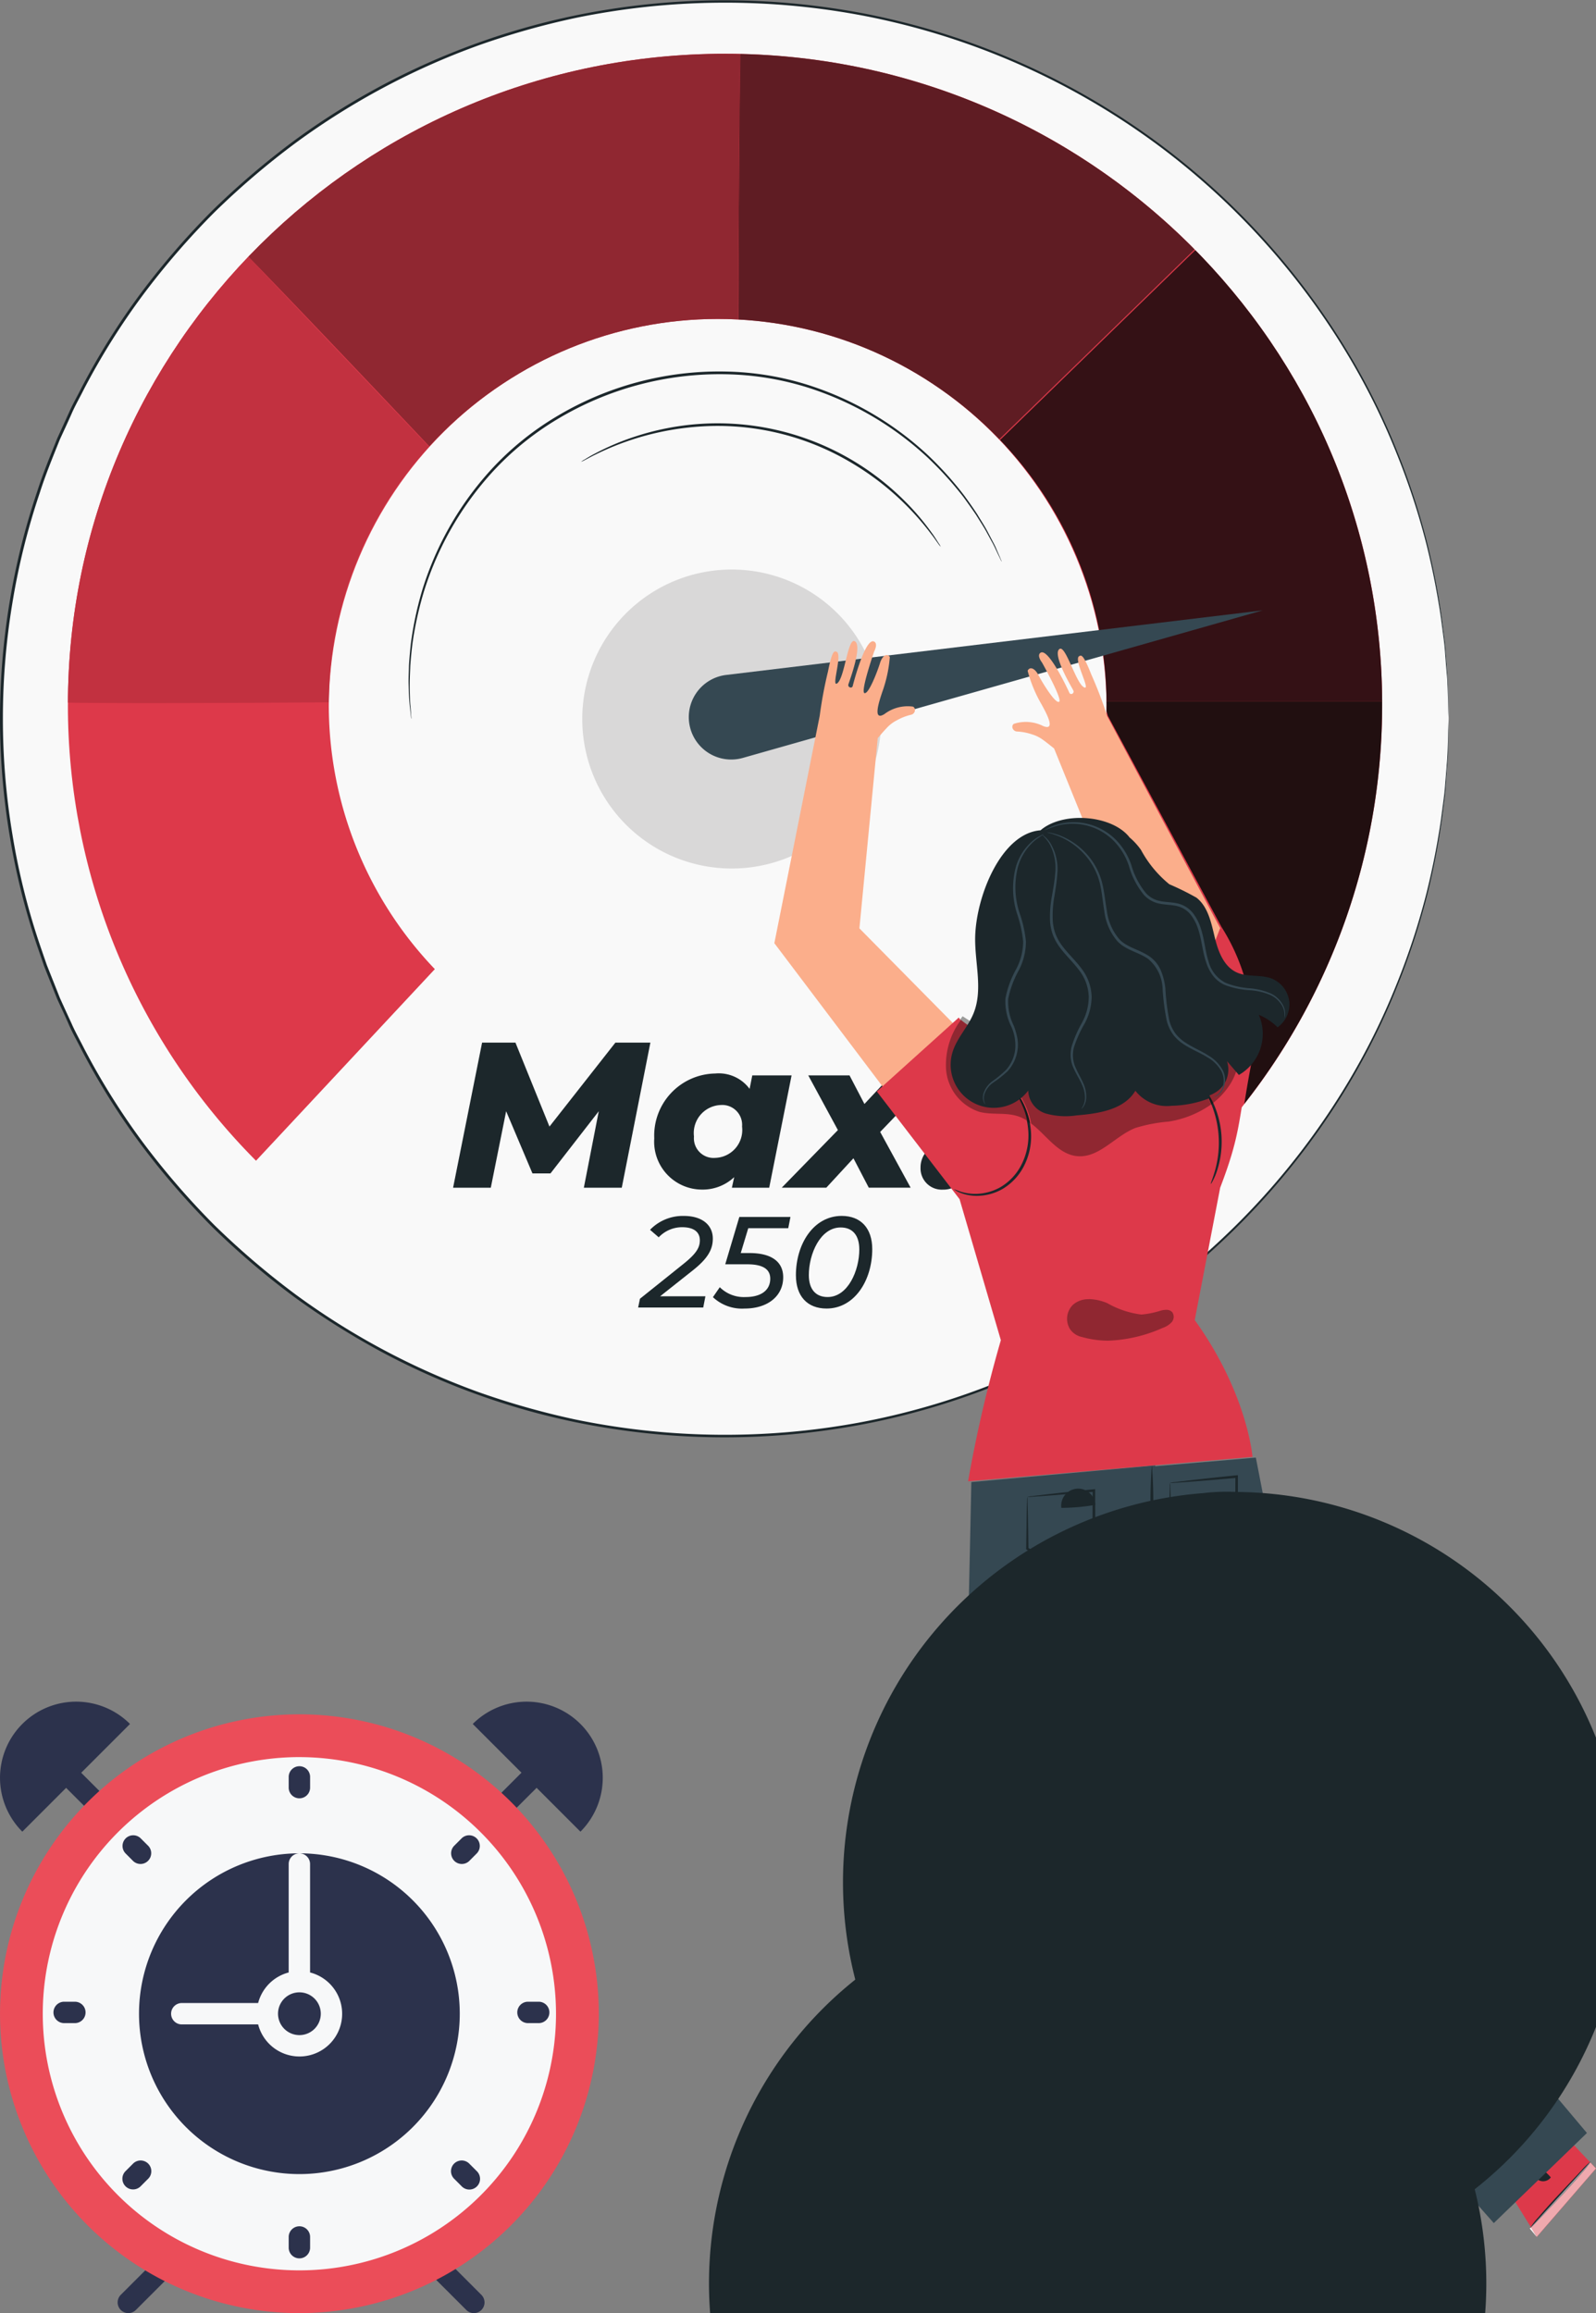
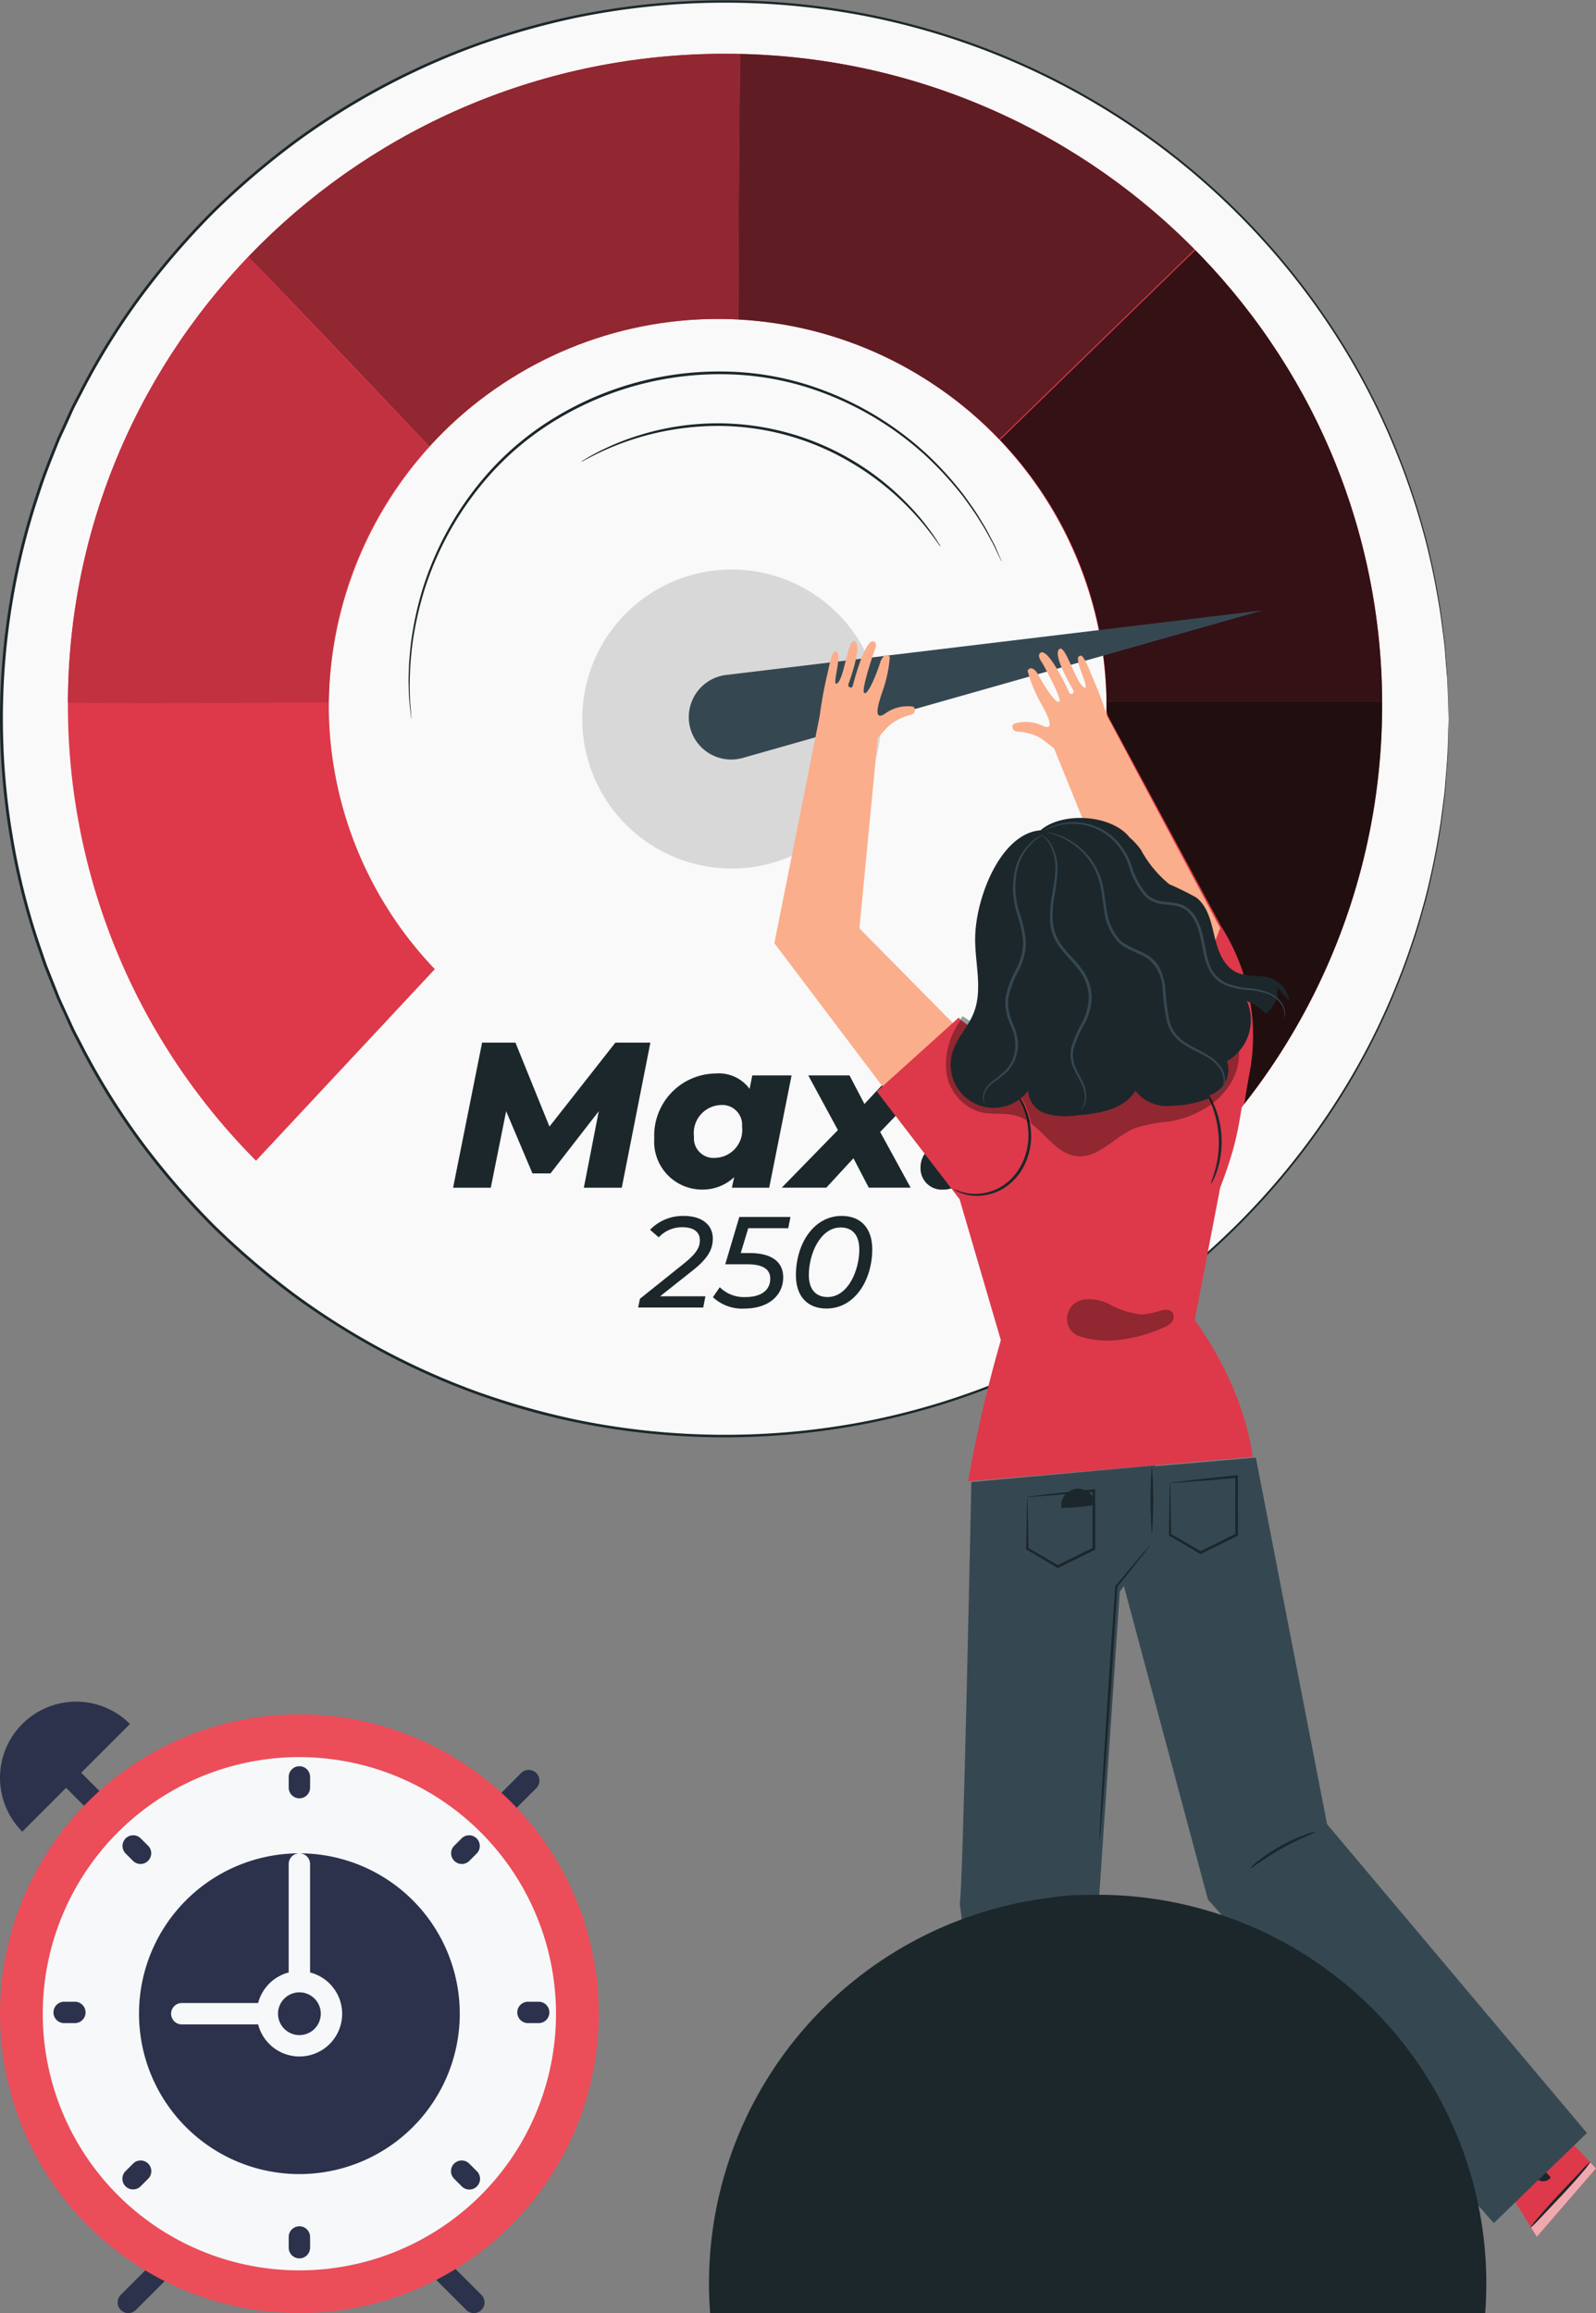
<svg xmlns="http://www.w3.org/2000/svg" width="138" height="200" viewBox="0 0 138 200">
  <rect x="0" y="0" width="138" height="200" fill="#808080" stroke="none" />
  <defs>
    <style>.a{fill:none;}.b{fill:#dd394a;}.c{fill:#1c272b;}.d{fill:#fff;}.e{fill:#efa9ae;}.f{fill:#979ca0;}.g{fill:#f9f9f9;}.h{clip-path:url(#a);}.i{fill:#210f10;}.j{fill:#341115;}.k{fill:#5f1c23;}.l{fill:#902731;}.m{fill:#401418;}.n{fill:#c23140;}.o{fill:#d9d8d8;}.p{fill:#354852;}.q{fill:#f7dadc;}.r{fill:#fbae8b;}.s{fill:#9b9b9a;}.t{fill:#190d0f;}.u{fill:#a2715b;}.v{fill:#151c1c;}.w{fill:#f7f8f9;}.x{fill:#2c324c;}.y{fill:#eb4d59;}</style>
    <clipPath id="a">
      <path class="a" d="M1684.857,4779.343a55.834,55.834,0,0,0,16.266,39.417l15.463-16.566a33.035,33.035,0,0,1-9.168-22.852,33.625,33.625,0,0,1,67.248,0,33.051,33.051,0,0,1-9.865,23.573l16.917,16.367a55.865,55.865,0,0,0,16.782-39.94c0-31.088-25.439-56.294-56.821-56.294s-56.82,25.207-56.82,56.294" transform="translate(-1684.857 -4723.049)" />
    </clipPath>
  </defs>
  <g transform="translate(-1678.631 -4718.117)">
    <path class="b" d="M1816.324,4919.353l2.007,3.243,5.116-5.908-2.7-2.854Z" transform="translate(-6.817 -11.078)" />
    <path class="c" d="M1823.08,4916.22a4.815,4.815,0,0,1-.688.911c-.453.539-1.1,1.262-1.833,2.047-.7.745-1.34,1.416-1.886,2a5.546,5.546,0,0,1-.821.79,5.026,5.026,0,0,1,.691-.909c.454-.537,1.1-1.261,1.835-2.044l1.883-2a5.683,5.683,0,0,1,.819-.794" transform="translate(-6.904 -11.215)" />
    <path class="c" d="M1818.406,4916.545a5.507,5.507,0,0,1,1.255,1.068.826.826,0,1,1-1.255-1.068" transform="translate(-6.936 -11.233)" />
-     <path class="d" d="M1823.04,4916.309h0l.492.521Zm-5.124,5.622a.163.163,0,0,1-.062.038h0l-.048.052.546.66.066.058Z" transform="translate(-6.901 -11.22)" />
    <path class="e" d="M1823.045,4916.31a10.483,10.483,0,0,1-.649.827c-.454.539-1.1,1.263-1.833,2.047-.7.743-1.34,1.417-1.888,1.993-.37.385-.636.657-.755.753l.5.808,5.114-5.908Z" transform="translate(-6.908 -11.22)" />
-     <path class="f" d="M1823.025,4916.289l-2.313,2.538c0,.009,0,.014,0,.017l-.01,0h0l-2.842,3.119,0,0a.162.162,0,0,0,.062-.04c.119-.1.384-.369.755-.752.546-.579,1.182-1.252,1.886-2,.732-.784,1.38-1.508,1.833-2.047.334-.4.562-.69.651-.827Z" transform="translate(-6.904 -11.218)" />
    <path class="f" d="M1820.885,4918.982l-.019.019.007,0,.01,0a.02.02,0,0,0,0-.016" transform="translate(-7.076 -11.372)" />
    <g transform="translate(1678.631 4718.117)">
      <path class="g" d="M1803.9,4780.262c0,34.264-28.013,62.041-62.568,62.041s-62.565-27.777-62.565-62.041,28.012-62.041,62.565-62.041S1803.9,4746,1803.9,4780.262" transform="translate(-1678.638 -4718.123)" />
      <path class="c" d="M1803.888,4780.256s-.017-.34-.038-1.006q-.016-.5-.037-1.238c-.013-.494-.028-1.066-.091-1.711s-.108-1.371-.171-2.168c-.082-.8-.212-1.663-.329-2.6a65.142,65.142,0,0,0-1.271-6.424,61.223,61.223,0,0,0-2.564-7.79,59.558,59.558,0,0,0-4.352-8.735,62.89,62.89,0,0,0-15.876-17.613,62.614,62.614,0,0,0-26.306-11.576,64.01,64.01,0,0,0-24.477.278,66.772,66.772,0,0,0-8.351,2.362,62.79,62.79,0,0,0-15.819,8.433,67.906,67.906,0,0,0-7.049,6.02,66.77,66.77,0,0,0-6.169,7.138,60.82,60.82,0,0,0-5.091,8.127c-.359.721-.765,1.422-1.088,2.165s-.673,1.475-1.01,2.215c-.6,1.507-1.226,3.015-1.722,4.575a60.007,60.007,0,0,0-2.38,9.579,61.219,61.219,0,0,0,0,19.934,59.867,59.867,0,0,0,2.378,9.583l.4,1.162.2.579.225.569q.455,1.135.9,2.27.5,1.107,1.011,2.213c.321.742.727,1.443,1.087,2.165a60.827,60.827,0,0,0,5.091,8.131,67.142,67.142,0,0,0,6.17,7.144,68.811,68.811,0,0,0,7.05,6.02,62.709,62.709,0,0,0,15.822,8.435,67.231,67.231,0,0,0,8.353,2.362,64.038,64.038,0,0,0,24.48.275,62.6,62.6,0,0,0,26.3-11.575,62.883,62.883,0,0,0,15.876-17.615,59.71,59.71,0,0,0,4.353-8.736,61.271,61.271,0,0,0,2.562-7.787,65.253,65.253,0,0,0,1.271-6.424c.117-.942.247-1.807.329-2.6q.094-1.2.171-2.168c.063-.646.077-1.217.091-1.71s.026-.9.037-1.238c.021-.666.038-1.006.038-1.006s0,.34-.012,1.006c-.007.334-.017.746-.026,1.24s-.016,1.063-.077,1.711-.1,1.373-.162,2.171c-.077.8-.2,1.667-.316,2.609a64.2,64.2,0,0,1-1.25,6.437,61.024,61.024,0,0,1-2.547,7.808,59.519,59.519,0,0,1-4.339,8.762,62.954,62.954,0,0,1-15.891,17.682,62.759,62.759,0,0,1-26.373,11.64,64.178,64.178,0,0,1-24.563-.261,62.28,62.28,0,0,1-16.546-5.977,66.255,66.255,0,0,1-7.726-4.847,68.524,68.524,0,0,1-7.077-6.041,67.314,67.314,0,0,1-6.195-7.167,60.872,60.872,0,0,1-5.114-8.16c-.362-.726-.77-1.429-1.094-2.175s-.673-1.481-1.012-2.223q-.455-1.136-.908-2.277l-.225-.571-.2-.583-.4-1.164a60.219,60.219,0,0,1-2.389-9.623,61.562,61.562,0,0,1,0-20.013,60.386,60.386,0,0,1,2.389-9.616c.5-1.566,1.125-3.08,1.732-4.594l1.013-2.223c.324-.745.732-1.447,1.093-2.173a61.178,61.178,0,0,1,5.114-8.158,67.457,67.457,0,0,1,6.195-7.166,68.925,68.925,0,0,1,7.075-6.04,62.482,62.482,0,0,1,24.266-10.82,64.228,64.228,0,0,1,24.562-.263,62.712,62.712,0,0,1,26.374,11.639,62.922,62.922,0,0,1,15.888,17.681,59.654,59.654,0,0,1,4.344,8.762,61.007,61.007,0,0,1,2.545,7.811,64.166,64.166,0,0,1,1.252,6.437c.113.944.239,1.811.316,2.609.061.8.113,1.524.162,2.171s.068,1.219.077,1.713.019.906.026,1.24c.012.666.012,1.006.012,1.006" transform="translate(-1678.631 -4718.118)" />
      <g transform="translate(5.87 4.65)">
        <g class="h">
          <path class="b" d="M1716.587,4802.195a33.023,33.023,0,0,1-9.17-22.85,33.625,33.625,0,0,1,67.247,0,33.058,33.058,0,0,1-9.865,23.571l16.918,16.367a55.856,55.856,0,0,0,16.781-39.938c0-31.089-25.439-56.3-56.82-56.3s-56.821,25.207-56.821,56.3a55.838,55.838,0,0,0,16.269,39.417Z" transform="translate(-1684.857 -4723.049)" />
          <path class="i" d="M1802.558,4782.451h-23.836c0,.1,0,.193,0,.29,0,.186,0,.367,0,.552.042.131.082.262.119.392h0l9.864,18.331,0-.009a17.561,17.561,0,0,1,2.474,12.076c-.237,1.264-.4,2.27-.543,3.154a55.716,55.716,0,0,0,11.917-34.494v-.29M1777,4793.295a33.3,33.3,0,0,1-8.143,13.017l4.143,4.007a10.253,10.253,0,0,1,.958-.451,24.924,24.924,0,0,1,4.724-1.438l2.322-5.354Z" transform="translate(-1688.917 -4726.445)" />
          <path class="j" d="M1786.436,4741.055l-16.883,16.416a33.05,33.05,0,0,1,9.205,22.614h23.833a55.847,55.847,0,0,0-16.156-39.029" transform="translate(-1688.951 -4724.078)" />
          <path class="k" d="M1745.94,4723.066l-.145,22.276c0,.254,0,.5,0,.739a33.665,33.665,0,0,1,22.544,10.3l16.883-16.416a56.884,56.884,0,0,0-39.287-16.9" transform="translate(-1687.802 -4723.05)" />
          <path class="l" d="M1742.47,4723.05a56.913,56.913,0,0,0-41.216,17.542c3.542,3.621,11.322,11.823,15.651,16.4a33.68,33.68,0,0,1,24.928-10.958c.605,0,1.206.017,1.8.048l0-.739c-.03-6.715.079-17.546.131-22.277-.433-.01-.866-.014-1.3-.014" transform="translate(-1685.65 -4723.049)" />
          <path class="m" d="M1745.927,4723.065c-.052,4.731-.161,15.563-.131,22.277l.145-22.277h-.013" transform="translate(-1687.802 -4723.05)" />
          <path class="n" d="M1700.455,4741.664a55.834,55.834,0,0,0-15.6,38.552c1.628.027,4.119.04,7,.04,4.8,0,10.7-.032,15.56-.064a33,33,0,0,1,8.664-22.1Z" transform="translate(-1684.857 -4724.113)" />
        </g>
      </g>
      <path class="o" d="M1757.376,4783.239a12.926,12.926,0,1,1-12.926-12.926,12.927,12.927,0,0,1,12.926,12.926" transform="translate(-1681.178 -4721.07)" />
      <path class="p" d="M1741.186,4784.316h0a3.669,3.669,0,0,0,4.525,2.5l44.952-12.758-46.393,5.585a3.669,3.669,0,0,0-3.083,4.672" transform="translate(-1681.482 -4721.284)" />
      <path class="c" d="M1736.878,4813.675l-2.474,12.545h-3.279l1.29-6.614-4.175,5.377h-1.559l-2.275-5.377-1.327,6.614h-3.26l2.507-12.545h2.885l2.941,7.258,5.7-7.258Z" transform="translate(-1680.642 -4723.526)" />
      <g transform="translate(56.565 92.819)">
        <path class="c" d="M1745.719,4821.095a1.719,1.719,0,0,0-1.846-1.863,2.427,2.427,0,0,0-2.312,2.723,1.7,1.7,0,0,0,1.846,1.846,2.41,2.41,0,0,0,2.312-2.706m4.282-4.425-1.935,9.711h-3.227l.2-.913a3.982,3.982,0,0,1-2.812,1.075,4.141,4.141,0,0,1-4.1-4.426,5.37,5.37,0,0,1,5.268-5.61,3.316,3.316,0,0,1,2.976,1.328l.232-1.165Z" transform="translate(-1738.121 -4816.507)" />
      </g>
      <path class="c" d="M1758.226,4821.57l2.634,4.82h-3.619l-1.327-2.545-2.348,2.545h-3.853l4.857-4.981-2.563-4.73h3.567l1.29,2.472,2.312-2.472h3.745Z" transform="translate(-1682.12 -4723.698)" />
      <g transform="translate(55.177 98.827)">
        <path class="c" d="M1762.486,4825.042a2.113,2.113,0,0,1,2.185-2.168,1.793,1.793,0,0,1,1.918,1.864,2.12,2.12,0,0,1-2.169,2.169,1.837,1.837,0,0,1-1.935-1.865" transform="translate(-1738.067 -4822.874)" />
        <path class="c" d="M1738.488,4836.509h3.916l-.189.973h-5.628l.157-.759,3.814-3.055c1.051-.851,1.364-1.365,1.364-2,0-.683-.481-1.13-1.532-1.13a2.78,2.78,0,0,0-2.024.873l-.75-.648a3.929,3.929,0,0,1,2.932-1.2c1.589,0,2.495.8,2.495,1.958,0,.906-.392,1.691-1.734,2.752Z" transform="translate(-1736.586 -4823.256)" />
        <path class="c" d="M1746.5,4830.63l-.65,2.148h.761c2,0,2.91.827,2.91,2.09,0,1.624-1.331,2.709-3.334,2.709a3.675,3.675,0,0,1-2.742-.985l.593-.861a2.951,2.951,0,0,0,2.227.851c1.352,0,2.136-.593,2.136-1.589,0-.771-.56-1.243-1.991-1.243h-1.9l1.219-4.093h4.42l-.191.972Z" transform="translate(-1736.978 -4823.262)" />
        <path class="c" d="M1756.536,4832.459c0-1.243-.6-1.9-1.611-1.9-1.767,0-2.752,2.293-2.752,4.116,0,1.242.605,1.9,1.624,1.9,1.756,0,2.74-2.294,2.74-4.117m-5.482,2.237c0-2.718,1.533-5.135,3.961-5.135,1.645,0,2.64,1.062,2.64,2.875,0,2.718-1.544,5.135-3.95,5.135-1.655,0-2.65-1.062-2.65-2.875" transform="translate(-1737.413 -4823.256)" />
      </g>
      <path class="b" d="M1773.222,4927.851l.013-.8,8.075.062-.015,2.628-.5.027c-2.218.1-11.288.374-12.766-.054-1.651-.477,5.192-1.867,5.192-1.867" transform="translate(-1683.004 -4729.951)" />
      <path class="e" d="M1781.733,4927.57a2.875,2.875,0,0,0-1.665.542,2.589,2.589,0,0,0-1.025,1.5l2.885-.008,0,.061.019-2.088c-.073-.007-.145-.009-.218-.009" transform="translate(-1683.622 -4729.98)" />
      <path class="d" d="M1769.844,4928.746c-.071.019-.255.068-.485.14.157-.046.32-.094.485-.14m-2.053.821c-.05.061-.06.116-.019.166a.662.662,0,0,0,.322.1c-.025-.006-.045-.01-.066-.017-.23-.066-.295-.152-.237-.247m13.5.274-.5.026c-1.184.054-4.309.155-7.2.176h.514c2.588,0,5.388-.065,7.182-.2" transform="translate(-1683.003 -4730.047)" />
      <path class="e" d="M1769.877,4928.737a.236.236,0,0,0-.033.009c-.166.045-.327.093-.483.138a4.722,4.722,0,0,0-1.57.685c-.058.1.008.178.236.245.021.005.044.012.067.016a50.542,50.542,0,0,0,5.5.214c2.889-.021,6.016-.122,7.2-.176l.5-.027-.007-.106-2.908.031.019-.085-7.82.023s-.233-.946-.7-.967" transform="translate(-1683.004 -4730.047)" />
      <path class="q" d="M1781.926,4929.731l-2.885.007c-.006.028-.012.057-.016.083l2.9-.031Z" transform="translate(-1683.621 -4730.104)" />
      <path class="c" d="M1781.409,4929.722a.567.567,0,0,1-.139.012l-.4.021-1.462.051c-1.234.034-2.939.063-4.824.055s-3.59-.052-4.822-.1q-.866-.037-1.462-.064c-.145-.009-.275-.017-.4-.022a.833.833,0,0,1-.137-.016.857.857,0,0,1,.139,0l.4.006,1.462.035c1.234.029,2.939.062,4.822.07s3.586-.008,4.822-.027l1.46-.022c.148,0,.278,0,.4,0a.75.75,0,0,1,.139,0" transform="translate(-1683.003 -4730.1)" />
      <path class="c" d="M1770.7,4929.813a2.91,2.91,0,0,0-.268-.649,3.1,3.1,0,0,0-.492-.522,1.061,1.061,0,0,1,.575.475.948.948,0,0,1,.185.7" transform="translate(-1683.181 -4730.041)" />
      <path class="c" d="M1773.25,4928.673c-.023.013-.135-.116-.251-.288s-.191-.324-.168-.336.135.116.251.289.19.324.168.336" transform="translate(-1683.326 -4730.007)" />
      <path class="c" d="M1773.94,4928.351c-.019.018-.143-.061-.282-.176s-.235-.226-.216-.245.145.061.282.176.235.226.216.245" transform="translate(-1683.356 -4730)" />
      <path class="c" d="M1774.362,4927.627a1.041,1.041,0,0,1-.419.048,1.011,1.011,0,0,1-.422-.044,1.987,1.987,0,0,1,.84,0" transform="translate(-1683.358 -4729.981)" />
      <path class="c" d="M1774.51,4927.1a.86.86,0,0,1-.469.125.877.877,0,0,1-.484-.062,2.775,2.775,0,0,1,.477-.029,3.026,3.026,0,0,1,.475-.033" transform="translate(-1683.359 -4729.953)" />
      <path class="c" d="M1772.9,4927.977a1.633,1.633,0,0,1-.517-.005,3.189,3.189,0,0,1-.55-.116,1.662,1.662,0,0,1-.313-.121.27.27,0,0,1-.126-.151.186.186,0,0,1,.081-.192.987.987,0,0,1,1.167.265.837.837,0,0,1,.166.32c.021.083.019.129.012.131a1.28,1.28,0,0,0-.232-.41.916.916,0,0,0-.437-.27.849.849,0,0,0-.616.035c-.083.056-.052.145.04.2a1.579,1.579,0,0,0,.288.116,3.86,3.86,0,0,0,.531.132c.309.052.506.054.506.068" transform="translate(-1683.249 -4729.965)" />
      <path class="c" d="M1772.848,4927.987a.437.437,0,0,1-.057-.334.753.753,0,0,1,.143-.351.532.532,0,0,1,.434-.242.193.193,0,0,1,.157.223.5.5,0,0,1-.092.214,1.415,1.415,0,0,1-.247.289.71.71,0,0,1-.3.192c-.008-.011.1-.085.246-.237a1.667,1.667,0,0,0,.22-.286c.073-.1.122-.285-.008-.308s-.261.109-.342.2a.778.778,0,0,0-.147.311,1.535,1.535,0,0,0-.012.323" transform="translate(-1683.322 -4729.951)" />
      <path class="c" d="M1781.909,4927.554c0,.017-.231-.021-.593.017a2.7,2.7,0,0,0-1.3.489,2.4,2.4,0,0,0-.818,1.059c-.127.319-.141.535-.158.533a.46.46,0,0,1,0-.152,1.929,1.929,0,0,1,.092-.4,2.33,2.33,0,0,1,.826-1.109,2.594,2.594,0,0,1,1.354-.484,2.292,2.292,0,0,1,.441.013.448.448,0,0,1,.158.035" transform="translate(-1683.622 -4729.977)" />
      <path class="c" d="M1777.816,4929.048a7.08,7.08,0,0,1-2.35.009c0-.024.529.006,1.177,0s1.171-.04,1.173-.014" transform="translate(-1683.447 -4730.064)" />
      <path class="c" d="M1779.615,4929.056c.021.019-.043.1-.1.216s-.086.209-.114.206-.04-.118.025-.246.17-.195.187-.176" transform="translate(-1683.653 -4730.065)" />
      <path class="c" d="M1780.247,4928.33c.019.019-.033.1-.119.175s-.166.126-.184.107.033-.1.116-.171.168-.126.187-.11" transform="translate(-1683.681 -4730.023)" />
      <path class="c" d="M1781.142,4928c-.007.025-.114.023-.23.062s-.206.1-.226.079.048-.121.2-.166.27,0,.261.024" transform="translate(-1683.717 -4730.002)" />
      <path class="c" d="M1781.8,4927.847c.009.022-.038.062-.1.084s-.129.025-.14,0,.038-.059.1-.084.131-.022.14,0" transform="translate(-1683.762 -4729.995)" />
      <path class="r" d="M1768.833,4814.34l-12.47-12.634,1.584-16.453.285-.326c.156-.181.332-.377.536-.593a3.07,3.07,0,0,1,.826-.614,4.763,4.763,0,0,1,1.193-.474c.389-.055.518-.546.207-.713a3.336,3.336,0,0,0-2.466.643c-1.076.678-.422-1.19-.2-1.875a11.668,11.668,0,0,0,.666-3.063c-.23-.337-.645-.149-.854.54s-.982,2.712-1.342,2.586.842-3.6.842-3.6.377-.7-.031-.865c-.738-.289-1.736,3.488-1.823,3.849-.058.251-.454.126-.375-.139s1.275-3.438.526-3.739c-.574-.232-.85,3.1-1.464,3.627s.469-2.509-.089-2.709c-.207-.075-.373-.1-.743,1.729a36.171,36.171,0,0,0-.711,3.813h0l-3.922,19.659,12.271,16.247Z" transform="translate(-1682.053 -4721.437)" />
      <path class="r" d="M1776.426,4778.21c-.513.3,1.1,3.092.4,2.682s-1.566-3.638-2.09-3.308c-.683.432,1.057,3.329,1.186,3.586s-.24.442-.344.2c-.15-.34-1.807-3.875-2.481-3.459-.373.23.123.856.123.856s1.8,3.2,1.474,3.386-1.45-1.656-1.784-2.3-.771-.752-.937-.377a11.673,11.673,0,0,0,1.2,2.9c.344.632,1.321,2.353.141,1.877a3.329,3.329,0,0,0-2.54-.19c-.276.218-.062.681.332.664a4.823,4.823,0,0,1,1.259.25,3.071,3.071,0,0,1,.92.457c.243.176.451.338.635.487l.34.272L1781,4802.8l-6.12,14.245,9.486,3.529,4.264-18.836-9.774-18.333h0a36.136,36.136,0,0,0-1.385-3.625c-.689-1.734-.849-1.678-1.039-1.568" transform="translate(-1683.117 -4721.476)" />
      <path class="p" d="M1797.293,4883.371l-6.161-31.7-8.7.746,0-.072-15.9,1.44s-.743,36.406-1.008,36.406l4.355,33.185v.006l12.548-.572-4.851-33.035,1.791-26.509s.14-.194.356-.488l7.263,27.1,24.722,27.98,8.052-7.79Z" transform="translate(-1682.544 -4725.642)" />
      <path class="c" d="M1778.671,4885.227a1.1,1.1,0,0,1-.006-.271c.006-.2.016-.46.026-.773.038-.707.087-1.672.149-2.848.154-2.433.359-5.736.586-9.386.232-3.314.441-6.34.6-8.654l0-.029.019-.022c.9-1.07,1.641-1.95,2.177-2.588.249-.284.448-.517.606-.7a1.423,1.423,0,0,1,.225-.232,1.564,1.564,0,0,1-.184.265l-.567.73c-.52.652-1.24,1.547-2.113,2.64l.021-.054c-.145,2.314-.337,5.344-.544,8.658-.255,3.648-.487,6.95-.657,9.38-.093,1.176-.17,2.139-.228,2.843-.029.314-.054.569-.073.772a1.153,1.153,0,0,1-.043.267" transform="translate(-1683.594 -4726.128)" />
      <path class="c" d="M1783.449,4852.388a37.565,37.565,0,0,1,0,6.064,37.866,37.866,0,0,1,0-6.064" transform="translate(-1683.85 -4725.721)" />
      <path class="c" d="M1772.084,4855.271a2.468,2.468,0,0,1,.392-.064c.3-.035.688-.083,1.16-.139,1-.116,2.455-.278,4.195-.455l.119-.012v.12c0,1.492.01,3.208.014,5.034v.077l-.069.033-.089.046c-1.06.521-2.08,1.02-3.034,1.491l-.059.027-.054-.031-2.626-1.558-.049-.029v-.056c.021-1.346.039-2.466.052-3.293.01-.359.018-.655.025-.892a1.4,1.4,0,0,1,.022-.3,2,2,0,0,1,.023.336c.007.242.015.545.025.912.014.814.031,1.915.052,3.236l-.05-.087c.8.461,1.686.975,2.644,1.526l-.109,0c.954-.472,1.969-.978,3.027-1.5l.092-.043-.069.11c0-1.825.01-3.542.015-5.034l.118.108c-1.7.151-3.125.265-4.139.342-.484.033-.88.063-1.188.083a2.927,2.927,0,0,1-.44.016" transform="translate(-1683.255 -4725.846)" />
      <path class="c" d="M1785.063,4853.99a2.227,2.227,0,0,1,.391-.064c.3-.035.689-.083,1.16-.139,1-.117,2.455-.278,4.2-.454l.118-.013v.12c0,1.491.01,3.208.014,5.034v.077l-.068.033-.09.043c-1.06.523-2.08,1.023-3.034,1.494l-.057.027-.054-.031-2.626-1.557-.05-.029v-.056c.021-1.347.038-2.466.052-3.293.01-.361.019-.655.025-.892a1.305,1.305,0,0,1,.023-.3,2.16,2.16,0,0,1,.023.337c.007.242.014.545.024.912.012.813.031,1.914.052,3.236l-.05-.088c.8.461,1.687.975,2.645,1.527l-.11,0,3.029-1.5.09-.043-.068.11c0-1.825.01-3.542.014-5.034l.119.108c-1.7.151-3.125.265-4.14.342-.483.033-.879.063-1.188.083a2.945,2.945,0,0,1-.439.016" transform="translate(-1683.897 -4725.773)" />
      <path class="c" d="M1777.96,4856.043a17.464,17.464,0,0,1-2.93.259,1.472,1.472,0,1,1,2.93-.259" transform="translate(-1683.26 -4725.927)" />
-       <path class="c" d="M1790.826,4854.861a33.756,33.756,0,1,1-2.887.1,17.183,17.183,0,0,1,2.887-.1" transform="translate(-1683.904 -4725.861)" />
      <path class="c" d="M1776.912,4891.785a33.606,33.606,0,1,1-2.868.227,16.948,16.948,0,0,1,2.868-.227" transform="translate(-1683.217 -4727.934)" />
      <path class="c" d="M1798.031,4886.017c.024.069-1.357.553-2.92,1.432s-2.707,1.792-2.754,1.734a3.175,3.175,0,0,1,.7-.66,14.6,14.6,0,0,1,4.042-2.256,3.142,3.142,0,0,1,.93-.25" transform="translate(-1684.266 -4727.626)" />
      <path class="c" d="M1766.926,4768.607a1.067,1.067,0,0,1-.093-.174l-.252-.52c-.111-.229-.236-.519-.408-.849l-.614-1.124c-.237-.42-.535-.867-.842-1.366-.327-.487-.7-1.008-1.1-1.558a30.121,30.121,0,0,0-3.124-3.439,27.382,27.382,0,0,0-10.365-6.035,25.084,25.084,0,0,0-7.021-1.138,27.274,27.274,0,0,0-14.616,3.892,25.074,25.074,0,0,0-5.525,4.479,27.407,27.407,0,0,0-5.991,10.392,29.833,29.833,0,0,0-1,4.538c-.081.678-.143,1.313-.185,1.9-.019.587-.054,1.122-.052,1.606s.021.908.027,1.281.052.685.068.938.029.436.04.577a1.251,1.251,0,0,1,.007.2,1.068,1.068,0,0,1-.031-.195c-.015-.144-.038-.332-.064-.576s-.069-.567-.091-.937-.031-.805-.05-1.286.019-1.023.029-1.611c.035-.587.091-1.226.166-1.911a29.5,29.5,0,0,1,.968-4.57,27.4,27.4,0,0,1,5.991-10.494,25.1,25.1,0,0,1,5.567-4.531,27.357,27.357,0,0,1,14.747-3.927,25.093,25.093,0,0,1,7.082,1.163,27.363,27.363,0,0,1,10.417,6.125,29.6,29.6,0,0,1,3.112,3.482c.4.557.772,1.082,1.093,1.575.3.506.6.959.828,1.384s.423.806.6,1.14.282.627.387.859.172.4.228.531a1.338,1.338,0,0,1,.071.185" transform="translate(-1680.313 -4720.043)" />
      <path class="c" d="M1762.48,4767.586a2.177,2.177,0,0,1-.222-.285c-.143-.185-.328-.479-.606-.827a23.838,23.838,0,0,0-6.945-6.181,22.574,22.574,0,0,0-13.1-3.095,23.919,23.919,0,0,0-8.975,2.421c-.4.188-.7.369-.913.47a2.2,2.2,0,0,1-.323.156,1.64,1.64,0,0,1,.3-.2c.2-.116.493-.311.894-.512a21.67,21.67,0,0,1,3.488-1.478,22.9,22.9,0,0,1,5.516-1.083,22.838,22.838,0,0,1,17.681,6.561,21.259,21.259,0,0,1,2.458,2.882c.268.359.439.664.57.858a1.688,1.688,0,0,1,.18.312" transform="translate(-1681.148 -4720.314)" />
      <path class="b" d="M1787.917,4825.642l-2.195,11.418c4.577,6.369,4.994,11.832,4.994,11.832L1766.124,4851a116.48,116.48,0,0,1,2.834-12.2l-3.569-12.191-7.157-9.316,7.1-6.4c-.134.36,6.657,4.293,6.657,4.293l9.757.083a8.16,8.16,0,0,1,1.4.277l4.766-12.355a17.689,17.689,0,0,1,2.45,12.075c-.879,4.739-.713,5.847-2.45,10.376" transform="translate(-1682.418 -4722.923)" />
      <path class="c" d="M1770.489,4817.8a2,2,0,0,1,.361.429,7,7,0,0,1,.735,1.342,6.52,6.52,0,0,1,.494,2.221,5.638,5.638,0,0,1-.583,2.725,4.87,4.87,0,0,1-1.889,2.049,4.483,4.483,0,0,1-2.2.591,3.859,3.859,0,0,1-1.508-.291,2.6,2.6,0,0,1-.371-.19c-.081-.05-.123-.081-.116-.086a5.164,5.164,0,0,1,.541.194,4.238,4.238,0,0,0,1.449.2,4.474,4.474,0,0,0,2.088-.612,4.746,4.746,0,0,0,1.784-1.966,5.549,5.549,0,0,0,.576-2.607,6.774,6.774,0,0,0-.429-2.166,13.3,13.3,0,0,0-.935-1.833" transform="translate(-1682.926 -4723.761)" />
      <path class="c" d="M1788.78,4826.117c-.039-.018.172-.464.38-1.223a8.882,8.882,0,0,0-.479-5.987c-.323-.716-.6-1.122-.568-1.148.014-.01.093.083.228.264a5.494,5.494,0,0,1,.5.808,8.047,8.047,0,0,1,.487,6.111,5.484,5.484,0,0,1-.361.878c-.105.2-.17.3-.185.3" transform="translate(-1684.081 -4723.759)" />
      <path class="l" d="M1777.57,4837.195a1.978,1.978,0,0,0-1.381.487,1.694,1.694,0,0,0-.246,2.105,1.652,1.652,0,0,0,1.024.674,8.32,8.32,0,0,0,2.275.319,12.6,12.6,0,0,0,4.7-1.1,1.868,1.868,0,0,0,.787-.5.7.7,0,0,0,.046-.867.675.675,0,0,0-.525-.2,1.849,1.849,0,0,0-.458.066,7.681,7.681,0,0,1-1.653.34h-.057a7.919,7.919,0,0,1-2.914-.979,4.273,4.273,0,0,0-1.6-.355" transform="translate(-1683.419 -4724.861)" />
      <path class="s" d="M1766.168,4811.261c-.078.1-.156.205-.228.311,1.032.915,6.491,4.075,6.491,4.075l3.588.029.172-.4-3.4-3.313a4.414,4.414,0,0,0-.869.611,2.469,2.469,0,0,0-.86,1.863Z" transform="translate(-1682.933 -4723.392)" />
      <path class="t" d="M1778.843,4810a24.417,24.417,0,0,0-4.681,1.442,9.537,9.537,0,0,0-.949.448l3.394,3.316Z" transform="translate(-1683.317 -4723.32)" />
      <path class="u" d="M1783.893,4809.487a24.62,24.62,0,0,0-4.855.485l-2.235,5.206-.172.4,6.17.052a8.318,8.318,0,0,1,1.4.278l2.372-6.149a12.106,12.106,0,0,0-2.669-.27h-.012" transform="translate(-1683.461 -4723.292)" />
      <path class="l" d="M1785.884,4809.774l-2.372,6.148a8.065,8.065,0,0,0-1.4-.277l-6.17-.055-3.588-.028s-5.46-3.161-6.491-4.076a6.511,6.511,0,0,0-1.288,4.285,4.193,4.193,0,0,0,2.873,3.667c1.095.29,2.291.028,3.363.391a3.629,3.629,0,0,1,.878.444,7.284,7.284,0,0,0-.311-1.1,13.3,13.3,0,0,0-.935-1.833h0a2.141,2.141,0,0,1,.359.429,7,7,0,0,1,.735,1.342,6.566,6.566,0,0,1,.394,1.336c1.336,1.012,2.337,2.678,3.993,2.825.078.008.157.01.234.01,1.765,0,3.094-1.773,4.776-2.446a13.574,13.574,0,0,1,2.879-.553,8.673,8.673,0,0,0,3.674-1.483c-.05-.125-.1-.243-.151-.352-.326-.716-.606-1.122-.57-1.148h0a1.169,1.169,0,0,1,.226.264,5.309,5.309,0,0,1,.5.808c.052.1.1.2.153.31a6.319,6.319,0,0,0,1.3-1.346,4.973,4.973,0,0,0,.141-5.681,5.341,5.341,0,0,0-3.2-1.885" transform="translate(-1682.772 -4723.306)" />
      <path class="v" d="M1770.8,4817.8h0a13.1,13.1,0,0,1,.935,1.833,7.018,7.018,0,0,1,.311,1.1c.083.056.166.114.247.176a6.8,6.8,0,0,0-.4-1.336,7.014,7.014,0,0,0-.736-1.342,2.145,2.145,0,0,0-.359-.429" transform="translate(-1683.219 -4723.763)" />
      <path class="v" d="M1788.115,4817.76h0c-.035.025.245.431.568,1.147.05.112.1.228.151.354.055-.04.107-.08.158-.121-.05-.108-.1-.211-.152-.309a5.461,5.461,0,0,0-.5-.809,1.129,1.129,0,0,0-.226-.263" transform="translate(-1684.085 -4723.761)" />
-       <path class="c" d="M1794.238,4808.915a2.456,2.456,0,0,0-1.528-1.953c-.95-.363-2.062-.1-2.989-.516-1.157-.515-1.644-1.871-1.937-3.1s-.572-2.592-1.568-3.374a23.836,23.836,0,0,0-2.344-1.159,9.83,9.83,0,0,1-2.451-2.969,5.765,5.765,0,0,0-1-1.09l-.044-.062c-1.6-1.926-5.866-2.179-7.71-.483l.07-.062c-3.438.257-5.619,5.813-5.655,9.332-.022,2.19.685,4.481-.145,6.509-.483,1.179-1.446,2.132-1.814,3.352a3.725,3.725,0,0,0,6.547,3.312,2.149,2.149,0,0,0,1.522,1.983,6.3,6.3,0,0,0,2.657.162c1.907-.156,4.108-.486,5.086-2.13a3.449,3.449,0,0,0,3.129,1.3,9.579,9.579,0,0,0,3.364-.688,1.239,1.239,0,0,1-.125-.193,3.252,3.252,0,0,0,.508-.245,2.309,2.309,0,0,0,1.045-2.731q.513.593,1.029,1.192a4.1,4.1,0,0,0,1.722-5.2,4.95,4.95,0,0,1,1.622,1.081,2.455,2.455,0,0,0,1.014-2.265" transform="translate(-1682.764 -4722.357)" />
+       <path class="c" d="M1794.238,4808.915a2.456,2.456,0,0,0-1.528-1.953c-.95-.363-2.062-.1-2.989-.516-1.157-.515-1.644-1.871-1.937-3.1s-.572-2.592-1.568-3.374a23.836,23.836,0,0,0-2.344-1.159,9.83,9.83,0,0,1-2.451-2.969,5.765,5.765,0,0,0-1-1.09l-.044-.062c-1.6-1.926-5.866-2.179-7.71-.483l.07-.062c-3.438.257-5.619,5.813-5.655,9.332-.022,2.19.685,4.481-.145,6.509-.483,1.179-1.446,2.132-1.814,3.352a3.725,3.725,0,0,0,6.547,3.312,2.149,2.149,0,0,0,1.522,1.983,6.3,6.3,0,0,0,2.657.162c1.907-.156,4.108-.486,5.086-2.13a3.449,3.449,0,0,0,3.129,1.3,9.579,9.579,0,0,0,3.364-.688,1.239,1.239,0,0,1-.125-.193,3.252,3.252,0,0,0,.508-.245,2.309,2.309,0,0,0,1.045-2.731a4.1,4.1,0,0,0,1.722-5.2,4.95,4.95,0,0,1,1.622,1.081,2.455,2.455,0,0,0,1.014-2.265" transform="translate(-1682.764 -4722.357)" />
      <path class="p" d="M1794.293,4810.4a1.656,1.656,0,0,0-.222-1.113,2.265,2.265,0,0,0-1-.882,5.5,5.5,0,0,0-1.753-.406,7.092,7.092,0,0,1-2.194-.465,2.635,2.635,0,0,1-1-.79,3.922,3.922,0,0,1-.608-1.2c-.294-.87-.358-1.828-.649-2.74a4.136,4.136,0,0,0-.638-1.29,2.12,2.12,0,0,0-1.191-.784c-.483-.121-1-.11-1.514-.211a2.479,2.479,0,0,1-1.35-.734,6.841,6.841,0,0,1-1.318-2.522,5.583,5.583,0,0,0-1.274-2.134,5.044,5.044,0,0,0-4.925-1.354,8.924,8.924,0,0,0-1.1.4,1.084,1.084,0,0,1,.261-.162,4.432,4.432,0,0,1,.818-.328,5.1,5.1,0,0,1,3.2.1,5.234,5.234,0,0,1,1.891,1.209,5.772,5.772,0,0,1,1.342,2.2,6.707,6.707,0,0,0,1.278,2.435,2.243,2.243,0,0,0,1.226.664c.479.1,1,.083,1.525.211a2.359,2.359,0,0,1,1.325.871,4.306,4.306,0,0,1,.676,1.368c.3.954.354,1.9.635,2.742a2.872,2.872,0,0,0,1.479,1.875,7,7,0,0,0,2.129.475,5.59,5.59,0,0,1,1.792.456,2.325,2.325,0,0,1,1.018.961,1.619,1.619,0,0,1,.208.858.9.9,0,0,1-.069.3" transform="translate(-1683.24 -4722.381)" />
      <path class="p" d="M1788.271,4817.259c-.006-.015.1-.041.261-.153a1.319,1.319,0,0,0,.477-.691,1.813,1.813,0,0,0-.083-1.311,3.158,3.158,0,0,0-1.248-1.259c-.568-.361-1.269-.629-1.96-1.068a3.771,3.771,0,0,1-.956-.839,3.546,3.546,0,0,1-.584-1.218,19.559,19.559,0,0,1-.363-2.818,3.519,3.519,0,0,0-1.252-2.559c-.816-.576-1.91-.749-2.64-1.511a4.87,4.87,0,0,1-1.149-2.616c-.149-.9-.209-1.752-.413-2.517a5.722,5.722,0,0,0-.948-1.964,6.2,6.2,0,0,0-2.476-1.958c-.7-.292-1.122-.35-1.115-.377a1.473,1.473,0,0,1,.3.042,5.359,5.359,0,0,1,.848.247,6.128,6.128,0,0,1,2.578,1.941,5.873,5.873,0,0,1,1.005,2.017c.218.786.287,1.651.44,2.53a4.676,4.676,0,0,0,1.1,2.487c.658.694,1.72.865,2.612,1.481a2.836,2.836,0,0,1,.979,1.249,5.616,5.616,0,0,1,.369,1.478,19.8,19.8,0,0,0,.342,2.79,3.345,3.345,0,0,0,.539,1.146,3.522,3.522,0,0,0,.9.8c.662.429,1.362.711,1.941,1.091a3.261,3.261,0,0,1,1.279,1.348,1.892,1.892,0,0,1,.05,1.4,1.319,1.319,0,0,1-.541.7.758.758,0,0,1-.288.112" transform="translate(-1683.289 -4722.433)" />
      <path class="p" d="M1776.839,4818.309a1.605,1.605,0,0,0,.311-.923,2.669,2.669,0,0,0-.242-1.124c-.178-.42-.469-.859-.718-1.4a2.792,2.792,0,0,1-.2-1.914,10.212,10.212,0,0,1,.869-2.021,4.727,4.727,0,0,0,.616-2.249,3.921,3.921,0,0,0-.823-2.331c-.519-.7-1.164-1.29-1.672-1.978a4.42,4.42,0,0,1-.609-1.1,4.305,4.305,0,0,1-.243-1.184,9.519,9.519,0,0,1,.172-2.2c.114-.676.228-1.3.27-1.874a4.356,4.356,0,0,0-.5-2.622,3.761,3.761,0,0,0-.638-.766.928.928,0,0,1,.22.147,2.461,2.461,0,0,1,.5.566,4.347,4.347,0,0,1,.6,2.684c-.031.589-.138,1.222-.243,1.9a9.431,9.431,0,0,0-.145,2.148,4.086,4.086,0,0,0,.235,1.12,4.178,4.178,0,0,0,.585,1.041c.489.662,1.134,1.248,1.675,1.976a4.166,4.166,0,0,1,.867,2.472,4.972,4.972,0,0,1-.655,2.354,10.328,10.328,0,0,0-.876,1.97,2.613,2.613,0,0,0,.162,1.794c.23.524.512.974.685,1.413a2.682,2.682,0,0,1,.211,1.181,1.441,1.441,0,0,1-.228.724.723.723,0,0,1-.178.2" transform="translate(-1683.335 -4722.445)" />
      <path class="p" d="M1768.257,4817.918a.588.588,0,0,1-.14-.229,1.182,1.182,0,0,1,.01-.766,2.08,2.08,0,0,1,.72-.975,9.806,9.806,0,0,0,1.209-1,3.275,3.275,0,0,0,.778-1.667,3.888,3.888,0,0,0-.337-2.092,4.874,4.874,0,0,1-.5-2.412,8.458,8.458,0,0,1,.9-2.482,5.175,5.175,0,0,0,.635-2.448,10.741,10.741,0,0,0-.51-2.348,7.138,7.138,0,0,1-.114-4.116,4.638,4.638,0,0,1,1.539-2.312,3.664,3.664,0,0,1,.645-.407.934.934,0,0,1,.249-.095,7.311,7.311,0,0,0-.832.576,4.662,4.662,0,0,0-1.435,2.285,7.1,7.1,0,0,0,.166,4.009,10.55,10.55,0,0,1,.533,2.4,5.39,5.39,0,0,1-.651,2.562,8.447,8.447,0,0,0-.881,2.407,4.667,4.667,0,0,0,.47,2.3,6.1,6.1,0,0,1,.323,1.106,3.3,3.3,0,0,1,0,1.1,3.411,3.411,0,0,1-.85,1.752,9.367,9.367,0,0,1-1.25.987,2.008,2.008,0,0,0-.716.9,1.185,1.185,0,0,0-.054.72c.045.162.1.237.092.243" transform="translate(-1683.064 -4722.443)" />
      <path class="w" d="M1704.631,4877.174a24.038,24.038,0,1,1-24.038,24.038,24.037,24.037,0,0,1,24.038-24.038" transform="translate(-1678.743 -4727.1)" />
      <path class="x" d="M1705.247,4887.961a13.867,13.867,0,1,1-13.867,13.867,13.868,13.868,0,0,1,13.867-13.867" transform="translate(-1679.36 -4727.716)" />
      <path class="x" d="M1690.343,4929.793a.925.925,0,0,1-.653-1.578l3.635-3.636a.925.925,0,0,1,1.309,1.307l-3.637,3.635a.921.921,0,0,1-.653.272" transform="translate(-1679.248 -4729.794)" />
      <path class="x" d="M1721.5,4929.792a.921.921,0,0,1-.653-.272l-3.665-3.662a.925.925,0,0,1,1.307-1.309l3.664,3.665a.925.925,0,0,1-.652,1.578" transform="translate(-1680.528 -4729.792)" />
      <path class="x" d="M1723.775,4884.949a.925.925,0,0,1-.654-1.578l2.773-2.773a.925.925,0,0,1,1.309,1.307l-2.775,2.773a.916.916,0,0,1-.653.271" transform="translate(-1680.824 -4727.304)" />
      <path class="x" d="M1688.123,4884.949a.924.924,0,0,1-.653-.271l-2.775-2.773A.925.925,0,0,1,1686,4880.6l2.773,2.773a.925.925,0,0,1-.653,1.578" transform="translate(-1678.962 -4727.304)" />
      <path class="y" d="M1704.519,4878.912a22.189,22.189,0,1,0,22.188,22.188,22.213,22.213,0,0,0-22.188-22.187m0,48.075a25.887,25.887,0,1,1,25.888-25.888,25.918,25.918,0,0,1-25.888,25.888" transform="translate(-1678.631 -4726.987)" />
      <path class="x" d="M1706.032,4880a.925.925,0,0,0-.925.925v.925a.925.925,0,0,0,1.85,0v-.925a.923.923,0,0,0-.925-.925" transform="translate(-1680.144 -4727.286)" />
      <path class="x" d="M1706.032,4922.162a.925.925,0,0,0-.925.925v.925a.925.925,0,0,0,1.85,0v-.925a.923.923,0,0,0-.925-.925" transform="translate(-1680.144 -4729.671)" />
      <path class="x" d="M1727.549,4901.57h-.925a.925.925,0,1,0,0,1.85h.925a.925.925,0,0,0,0-1.85" transform="translate(-1680.971 -4728.494)" />
      <path class="x" d="M1685.384,4901.57h-.925a.925.925,0,0,0,0,1.85h.925a.925.925,0,1,0,0-1.85" transform="translate(-1678.911 -4728.494)" />
      <path class="x" d="M1720.593,4886.587l-.653.653a.925.925,0,0,0,1.307,1.309l.653-.656a.924.924,0,0,0-1.307-1.306" transform="translate(-1680.672 -4727.644)" />
      <path class="x" d="M1690.778,4916.4l-.652.653a.924.924,0,0,0,1.306,1.309l.653-.655a.924.924,0,1,0-1.307-1.307" transform="translate(-1679.272 -4729.327)" />
      <path class="x" d="M1721.246,4916.4a.924.924,0,0,0-1.307,1.307l.653.655a.925.925,0,1,0,1.307-1.309Z" transform="translate(-1680.672 -4729.327)" />
      <path class="x" d="M1691.432,4886.587a.924.924,0,0,0-1.307,1.306l.653.656a.925.925,0,0,0,1.307-1.309Z" transform="translate(-1679.272 -4727.644)" />
      <path class="w" d="M1703.567,4901.828a1.849,1.849,0,1,1,1.85,1.85,1.852,1.852,0,0,1-1.85-1.85m-9.244,0a.922.922,0,0,0,.925.925h6.6a3.69,3.69,0,1,0,4.49-4.491v-9.376a.924.924,0,1,0-1.848,0v9.376a3.691,3.691,0,0,0-2.642,2.642h-6.6a.925.925,0,0,0-.925.925" transform="translate(-1679.528 -4727.716)" />
-       <path class="x" d="M1730.936,4876.007a6.584,6.584,0,0,1,0,9.312l-9.312-9.312a6.584,6.584,0,0,1,9.312,0" transform="translate(-1680.747 -4726.947)" />
      <path class="x" d="M1680.561,4876.007a6.583,6.583,0,0,0,0,9.312l9.311-9.312a6.583,6.583,0,0,0-9.311,0" transform="translate(-1678.631 -4726.947)" />
    </g>
  </g>
</svg>